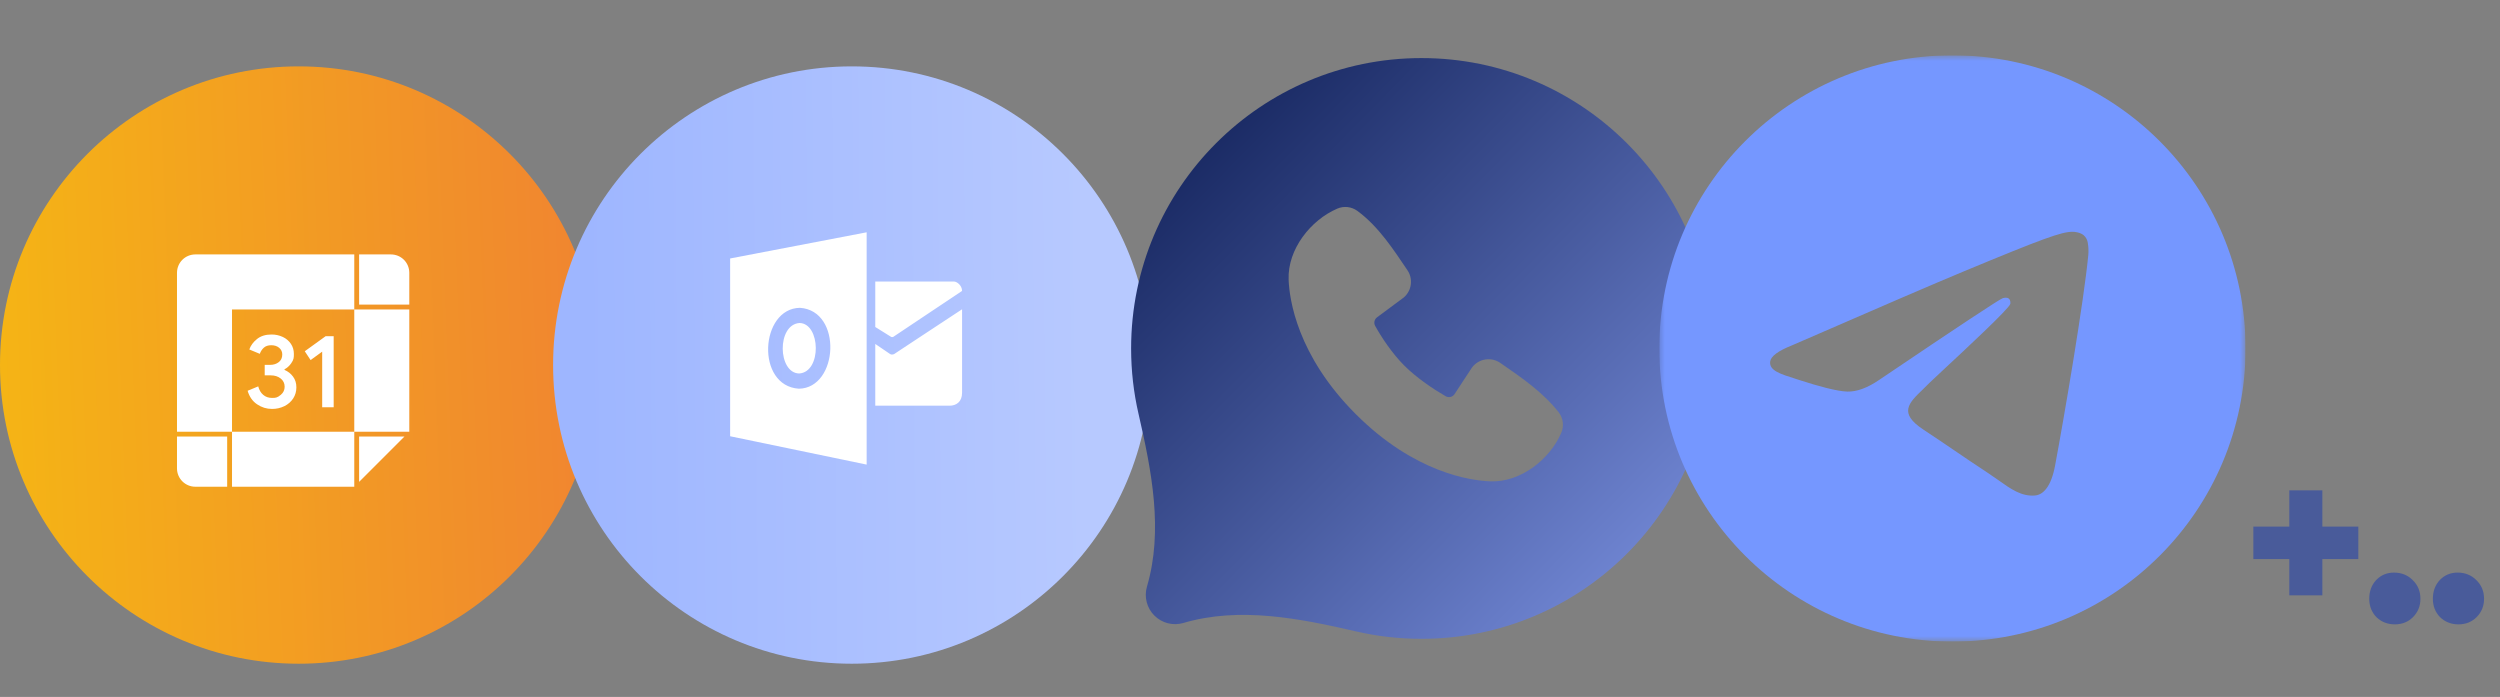
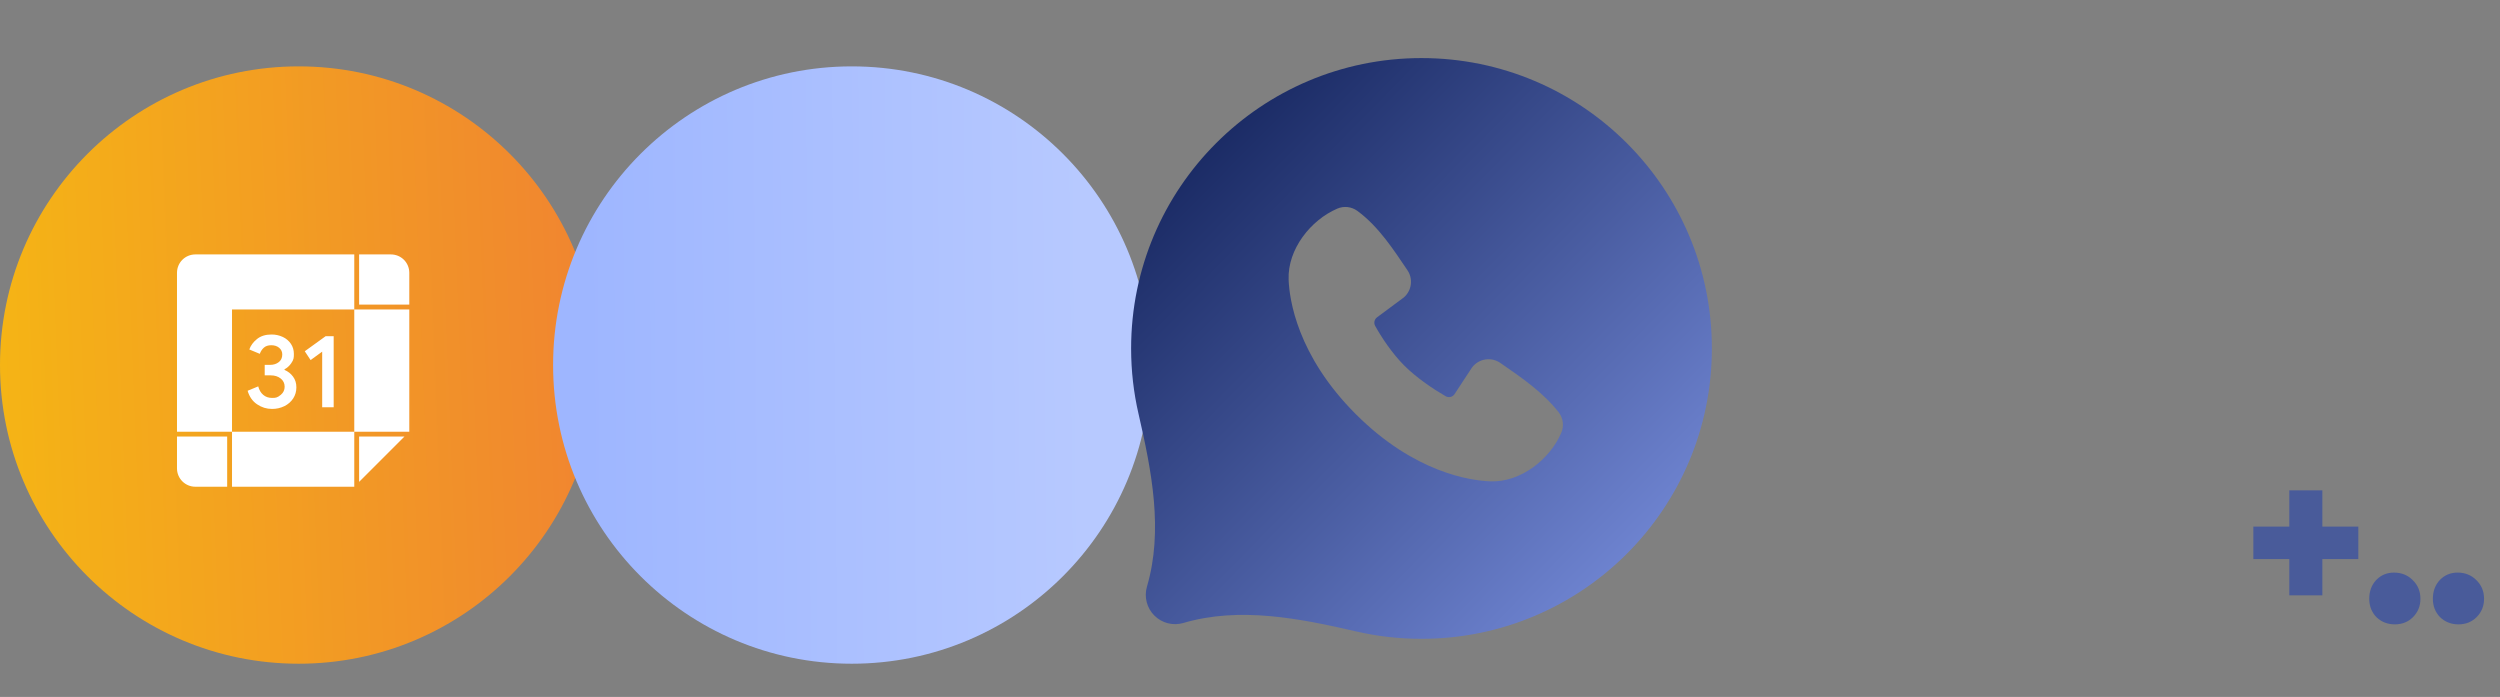
<svg xmlns="http://www.w3.org/2000/svg" width="226" height="63" viewBox="0 0 226 63" fill="none">
  <rect x="0" y="0" width="226" height="63" fill="#808080" stroke="none" />
  <path d="M206.952 44.326H209.942V47.602H213.192V50.54H209.942V53.816H206.952V50.54H203.702V47.602H206.952V44.326ZM214.179 54.128C214.179 53.452 214.387 52.889 214.803 52.438C215.237 51.987 215.774 51.762 216.415 51.762C217.091 51.762 217.655 51.987 218.105 52.438C218.573 52.889 218.807 53.452 218.807 54.128C218.807 54.787 218.582 55.341 218.131 55.792C217.698 56.225 217.152 56.442 216.493 56.442C215.835 56.442 215.28 56.225 214.829 55.792C214.396 55.341 214.179 54.787 214.179 54.128ZM219.931 54.128C219.931 53.452 220.139 52.889 220.555 52.438C220.988 51.987 221.525 51.762 222.167 51.762C222.843 51.762 223.406 51.987 223.857 52.438C224.325 52.889 224.559 53.452 224.559 54.128C224.559 54.787 224.333 55.341 223.883 55.792C223.449 56.225 222.903 56.442 222.245 56.442C221.586 56.442 221.031 56.225 220.581 55.792C220.147 55.341 219.931 54.787 219.931 54.128Z" fill="#495B9A" />
  <circle cx="27" cy="33" r="27" fill="url(#paint0_linear_2002_6)" />
  <g clip-path="url(#clip0_2002_6)">
    <path d="M32.026 27.974H37V39.026H32.026V27.974ZM20.974 44H32.026V39.026H20.974V44ZM32.026 27.974V23H17.658C17.44 23 17.225 23.043 17.023 23.126C16.822 23.209 16.639 23.331 16.485 23.485C16.331 23.639 16.209 23.822 16.126 24.023C16.043 24.225 16 24.44 16 24.658V39.026H20.974V27.974H32.026ZM25.72 33.442V33.385C25.958 33.259 26.158 33.079 26.322 32.846C26.567 32.495 26.566 32.325 26.566 31.986C26.566 31.655 26.478 31.356 26.303 31.089C26.122 30.819 25.87 30.603 25.575 30.465C25.248 30.311 24.89 30.233 24.528 30.24C24.003 30.24 23.571 30.376 23.232 30.648C22.894 30.921 22.663 31.235 22.538 31.592L23.487 31.987C23.563 31.769 23.684 31.584 23.849 31.433C24.014 31.283 24.238 31.208 24.52 31.208C24.809 31.208 25.047 31.285 25.234 31.439C25.326 31.513 25.399 31.607 25.448 31.713C25.497 31.82 25.52 31.937 25.516 32.054C25.516 32.343 25.411 32.57 25.201 32.735C24.991 32.9 24.732 32.983 24.425 32.984H23.929V33.933H24.483C24.84 33.933 25.137 34.029 25.376 34.219C25.613 34.41 25.732 34.656 25.732 34.957C25.732 35.252 25.619 35.494 25.393 35.685C25.055 35.971 24.899 35.971 24.585 35.971C24.277 35.971 24.016 35.88 23.8 35.699C23.583 35.517 23.431 35.26 23.344 34.928L22.385 35.324C22.541 35.862 22.826 36.27 23.24 36.549C23.652 36.829 24.101 36.968 24.585 36.967C24.977 36.972 25.365 36.885 25.717 36.712C26.052 36.543 26.315 36.311 26.506 36.017C26.697 35.723 26.792 35.388 26.792 35.012C26.792 34.637 26.692 34.315 26.491 34.045C26.294 33.777 26.028 33.569 25.72 33.442ZM27.552 31.753L28.078 32.551L29.125 31.789V36.815H30.164V30.39H29.44L27.552 31.753ZM35.342 23H32.464V27.536H37V24.658C37 24.44 36.957 24.225 36.874 24.023C36.791 23.822 36.669 23.639 36.515 23.485C36.361 23.331 36.178 23.209 35.977 23.126C35.775 23.043 35.56 23 35.342 23ZM32.464 43.562L36.562 39.464H32.464V43.562ZM16 42.342C16 43.258 16.742 44 17.658 44H20.536V39.464H16V42.342Z" fill="white" />
  </g>
  <circle cx="77" cy="33" r="27" fill="url(#paint1_linear_2002_6)" />
  <g clip-path="url(#clip1_2002_6)">
    <path d="M66.004 23.366V39.437L78.345 42V21L66.004 23.366ZM72.221 35.139C68.298 34.888 68.702 27.883 72.313 27.827C76.181 28.081 75.802 35.083 72.221 35.139ZM72.278 29.199C70.211 29.341 70.304 33.727 72.246 33.763C74.304 33.631 74.183 29.233 72.278 29.199ZM80.448 31.993C80.634 32.128 80.859 31.993 80.859 31.993C80.635 32.128 86.971 27.959 86.971 27.959V35.509C86.971 36.331 86.44 36.675 85.843 36.675H79.124L79.125 31.093L80.448 31.993ZM79.125 25.452V29.56L80.574 30.464C80.612 30.475 80.695 30.476 80.734 30.464L86.97 26.299C86.97 25.806 86.506 25.452 86.244 25.452H79.125Z" fill="white" />
  </g>
  <path fill-rule="evenodd" clip-rule="evenodd" d="M128.503 5.25C114.005 5.25 102.253 17.002 102.253 31.5C102.253 33.531 102.484 35.51 102.922 37.41C104.107 42.561 105.178 47.954 103.686 53.025C103.552 53.481 103.543 53.966 103.661 54.428C103.778 54.889 104.018 55.311 104.355 55.648C104.692 55.984 105.113 56.224 105.575 56.342C106.036 56.459 106.521 56.451 106.978 56.316C112.049 54.825 117.442 55.892 122.593 57.08C124.522 57.526 126.505 57.752 128.503 57.749C143.001 57.749 154.753 45.997 154.753 31.5C154.753 17.002 143.001 5.25 128.503 5.25ZM122.565 37.44C127.876 42.748 132.944 43.449 134.735 43.514C137.457 43.614 140.108 41.535 141.14 39.123C141.269 38.822 141.315 38.493 141.275 38.168C141.234 37.844 141.108 37.536 140.909 37.277C139.47 35.44 137.525 34.119 135.625 32.807C135.228 32.532 134.74 32.421 134.264 32.499C133.787 32.576 133.36 32.835 133.07 33.221L131.495 35.623C131.412 35.752 131.283 35.844 131.135 35.881C130.986 35.918 130.829 35.897 130.695 35.823C129.626 35.211 128.07 34.172 126.952 33.053C125.833 31.935 124.857 30.45 124.308 29.449C124.242 29.322 124.223 29.175 124.255 29.035C124.288 28.895 124.369 28.771 124.484 28.686L126.91 26.885C127.257 26.584 127.481 26.167 127.539 25.711C127.597 25.256 127.485 24.795 127.225 24.417C126.049 22.695 124.678 20.506 122.691 19.054C122.434 18.87 122.134 18.755 121.819 18.72C121.505 18.686 121.187 18.733 120.896 18.858C118.481 19.892 116.391 22.543 116.491 25.27C116.557 27.061 117.257 32.13 122.565 37.44Z" fill="url(#paint2_linear_2002_6)" />
  <g clip-path="url(#clip2_2002_6)">
    <mask id="mask0_2002_6" style="mask-type:luminance" maskUnits="userSpaceOnUse" x="150" y="5" width="53" height="53">
-       <path d="M150 5H203V58H150V5Z" fill="white" />
-     </mask>
+       </mask>
    <g mask="url(#mask0_2002_6)">
      <path fill-rule="evenodd" clip-rule="evenodd" d="M203 31.5C203 46.135 191.135 58 176.5 58C161.865 58 150 46.135 150 31.5C150 16.865 161.865 5 176.5 5C191.135 5 203 16.865 203 31.5ZM177.45 24.564C174.873 25.635 169.722 27.854 161.996 31.22C160.741 31.719 160.084 32.207 160.024 32.684C159.922 33.492 160.933 33.81 162.307 34.24L162.888 34.426C164.242 34.865 166.061 35.38 167.006 35.4C167.865 35.418 168.823 35.064 169.882 34.34C177.098 29.467 180.824 27.004 181.058 26.951C181.224 26.913 181.453 26.865 181.608 27.004C181.762 27.141 181.747 27.401 181.732 27.472C181.63 27.898 177.668 31.584 175.614 33.492C174.974 34.086 174.521 34.508 174.429 34.605C174.218 34.818 174.01 35.024 173.806 35.221C172.547 36.431 171.606 37.341 173.859 38.825C174.941 39.538 175.807 40.128 176.67 40.715C177.613 41.358 178.554 41.998 179.773 42.798C180.082 43.004 180.38 43.21 180.667 43.416C181.765 44.2 182.752 44.902 183.971 44.792C184.677 44.726 185.411 44.061 185.782 42.076C186.658 37.381 188.385 27.214 188.785 23.022C188.811 22.674 188.797 22.324 188.741 21.98C188.71 21.701 188.574 21.445 188.361 21.262C188.045 21.004 187.555 20.949 187.334 20.953C186.338 20.971 184.81 21.503 177.45 24.564Z" fill="#7597FF" />
    </g>
  </g>
  <defs>
    <linearGradient id="paint0_linear_2002_6" x1="-1.425" y1="53.757" x2="57.713" y2="51.434" gradientUnits="userSpaceOnUse">
      <stop stop-color="#F5B614" />
      <stop offset="1" stop-color="#F08232" />
    </linearGradient>
    <linearGradient id="paint1_linear_2002_6" x1="52.74" y1="14.247" x2="97.836" y2="13.845" gradientUnits="userSpaceOnUse">
      <stop stop-color="#9EB6FF" />
      <stop offset="1" stop-color="#B7C9FF" />
    </linearGradient>
    <linearGradient id="paint2_linear_2002_6" x1="104.917" y1="13.267" x2="149.851" y2="57.439" gradientUnits="userSpaceOnUse">
      <stop stop-color="#16265F" />
      <stop offset="1" stop-color="#788EDD" />
    </linearGradient>
    <clipPath id="clip0_2002_6">
      <rect width="21" height="21" fill="white" transform="translate(16 23)" />
    </clipPath>
    <clipPath id="clip1_2002_6">
-       <rect width="21" height="21" fill="white" transform="translate(66 21)" />
-     </clipPath>
+       </clipPath>
    <clipPath id="clip2_2002_6">
-       <rect width="53" height="53" fill="white" transform="translate(150 5)" />
-     </clipPath>
+       </clipPath>
  </defs>
</svg>